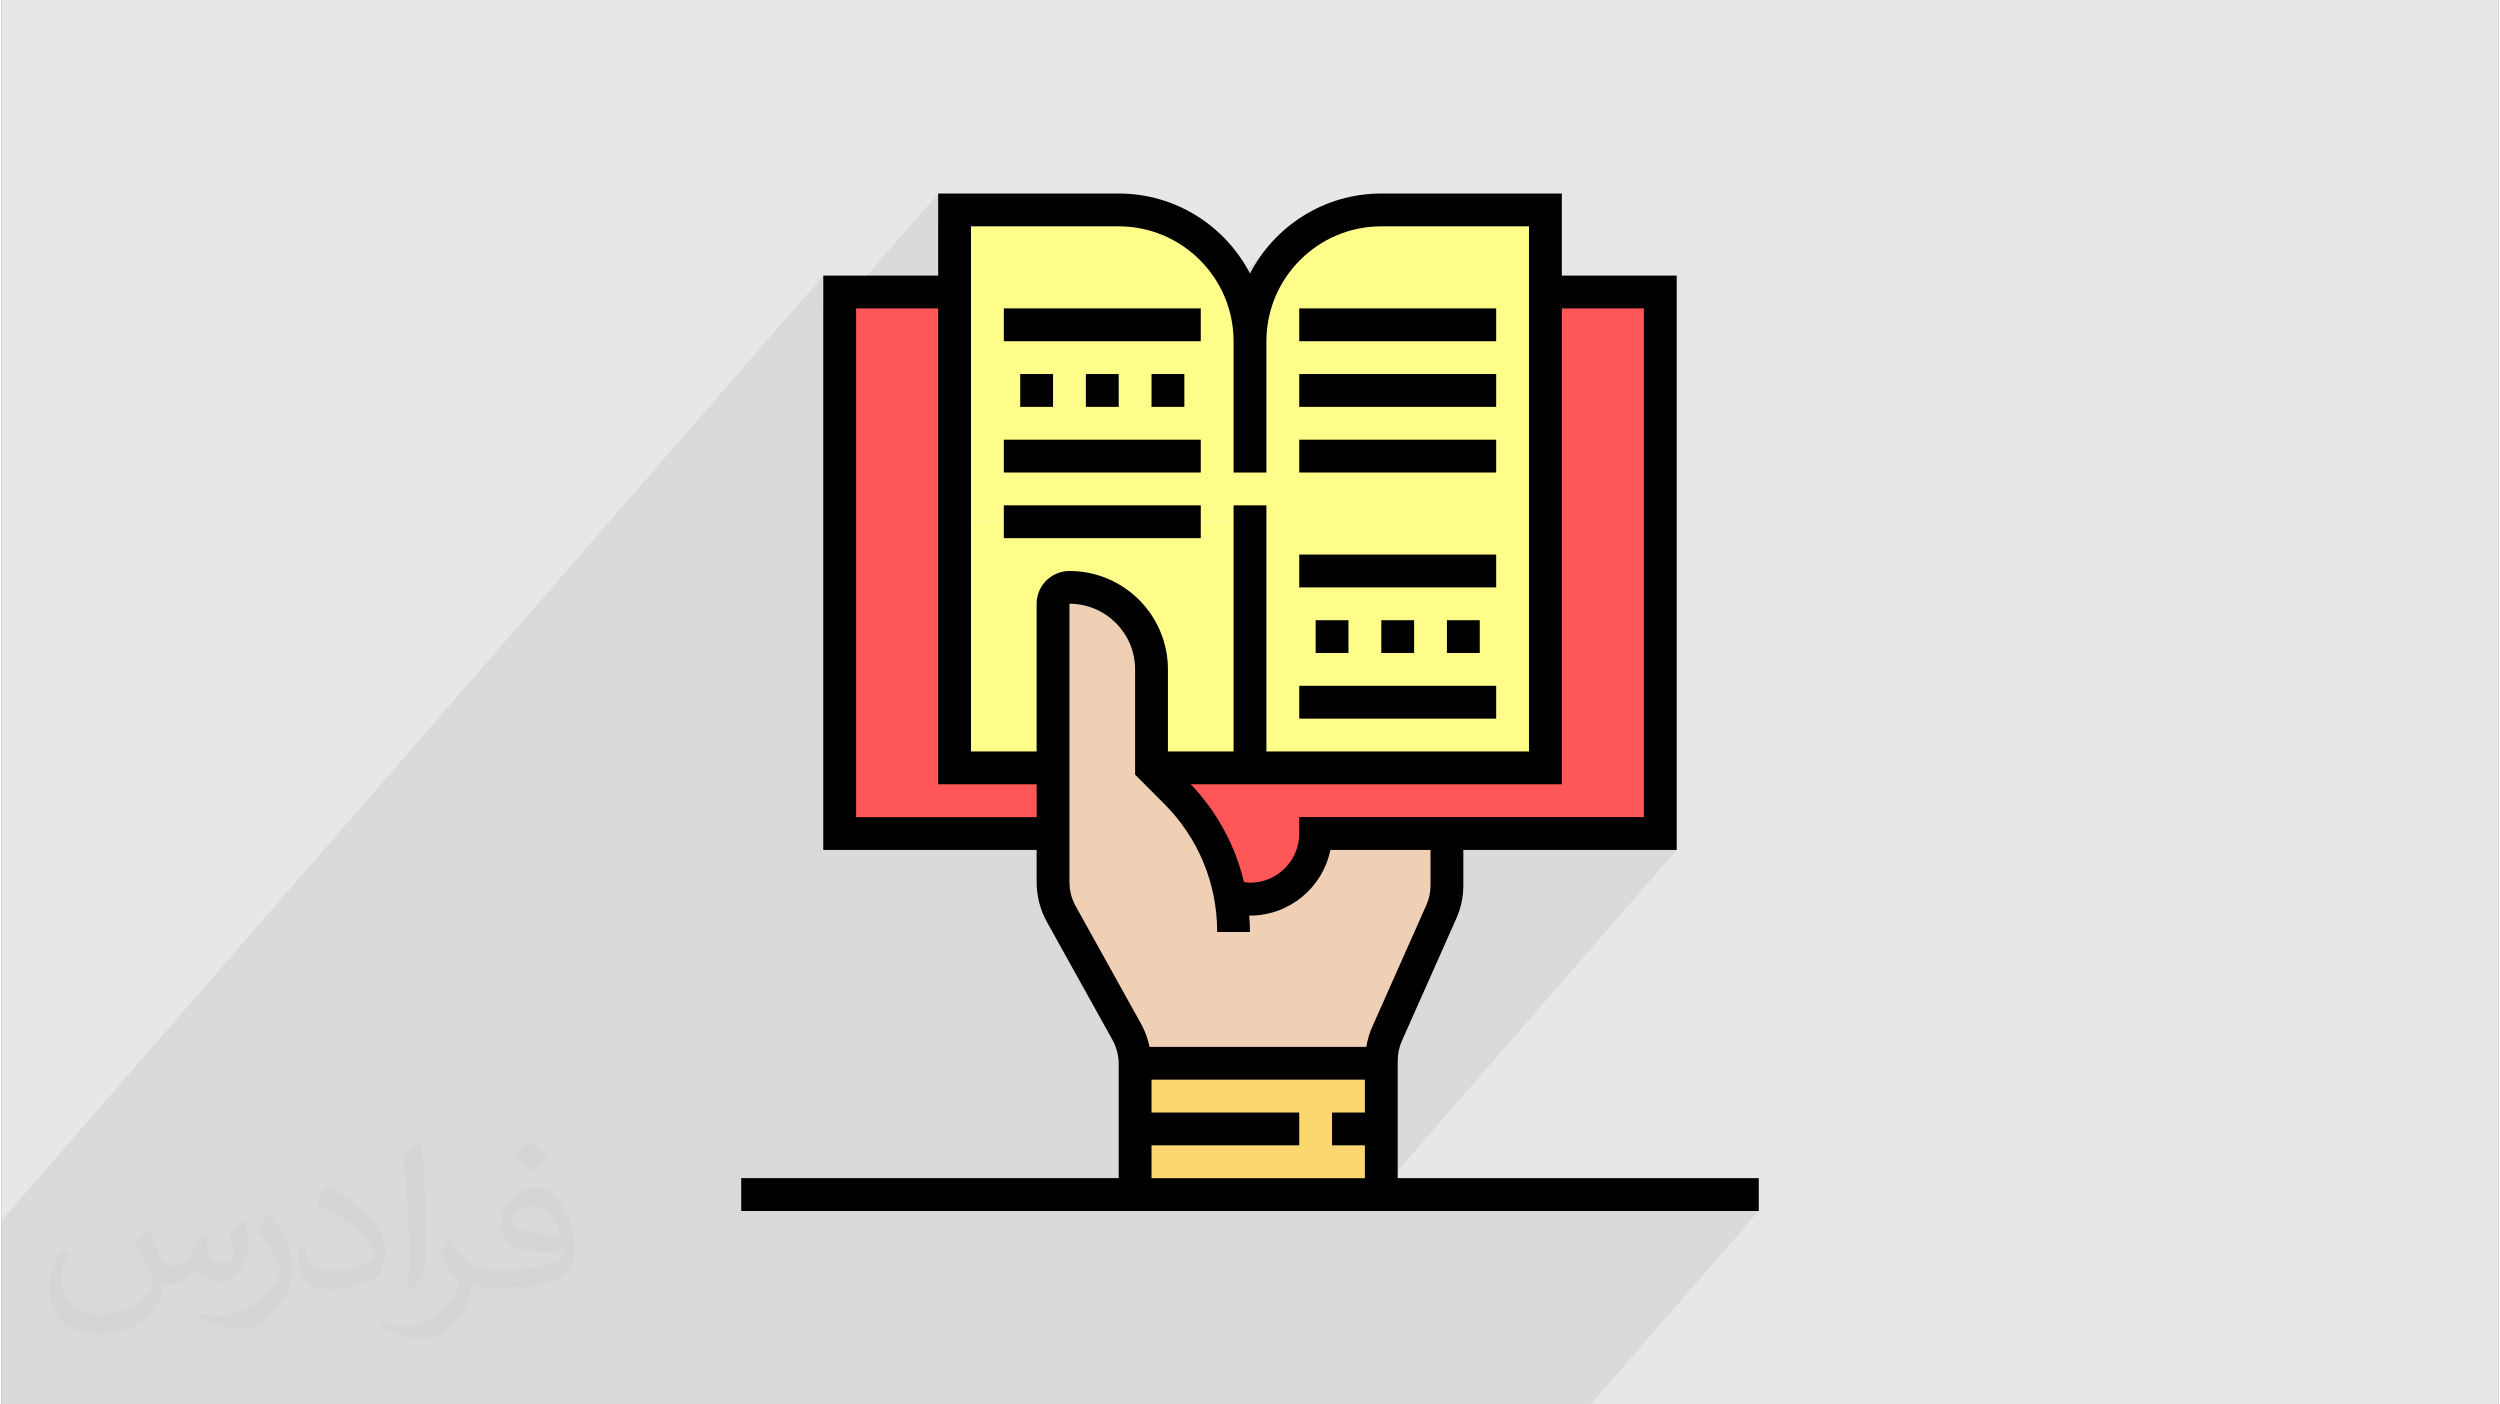
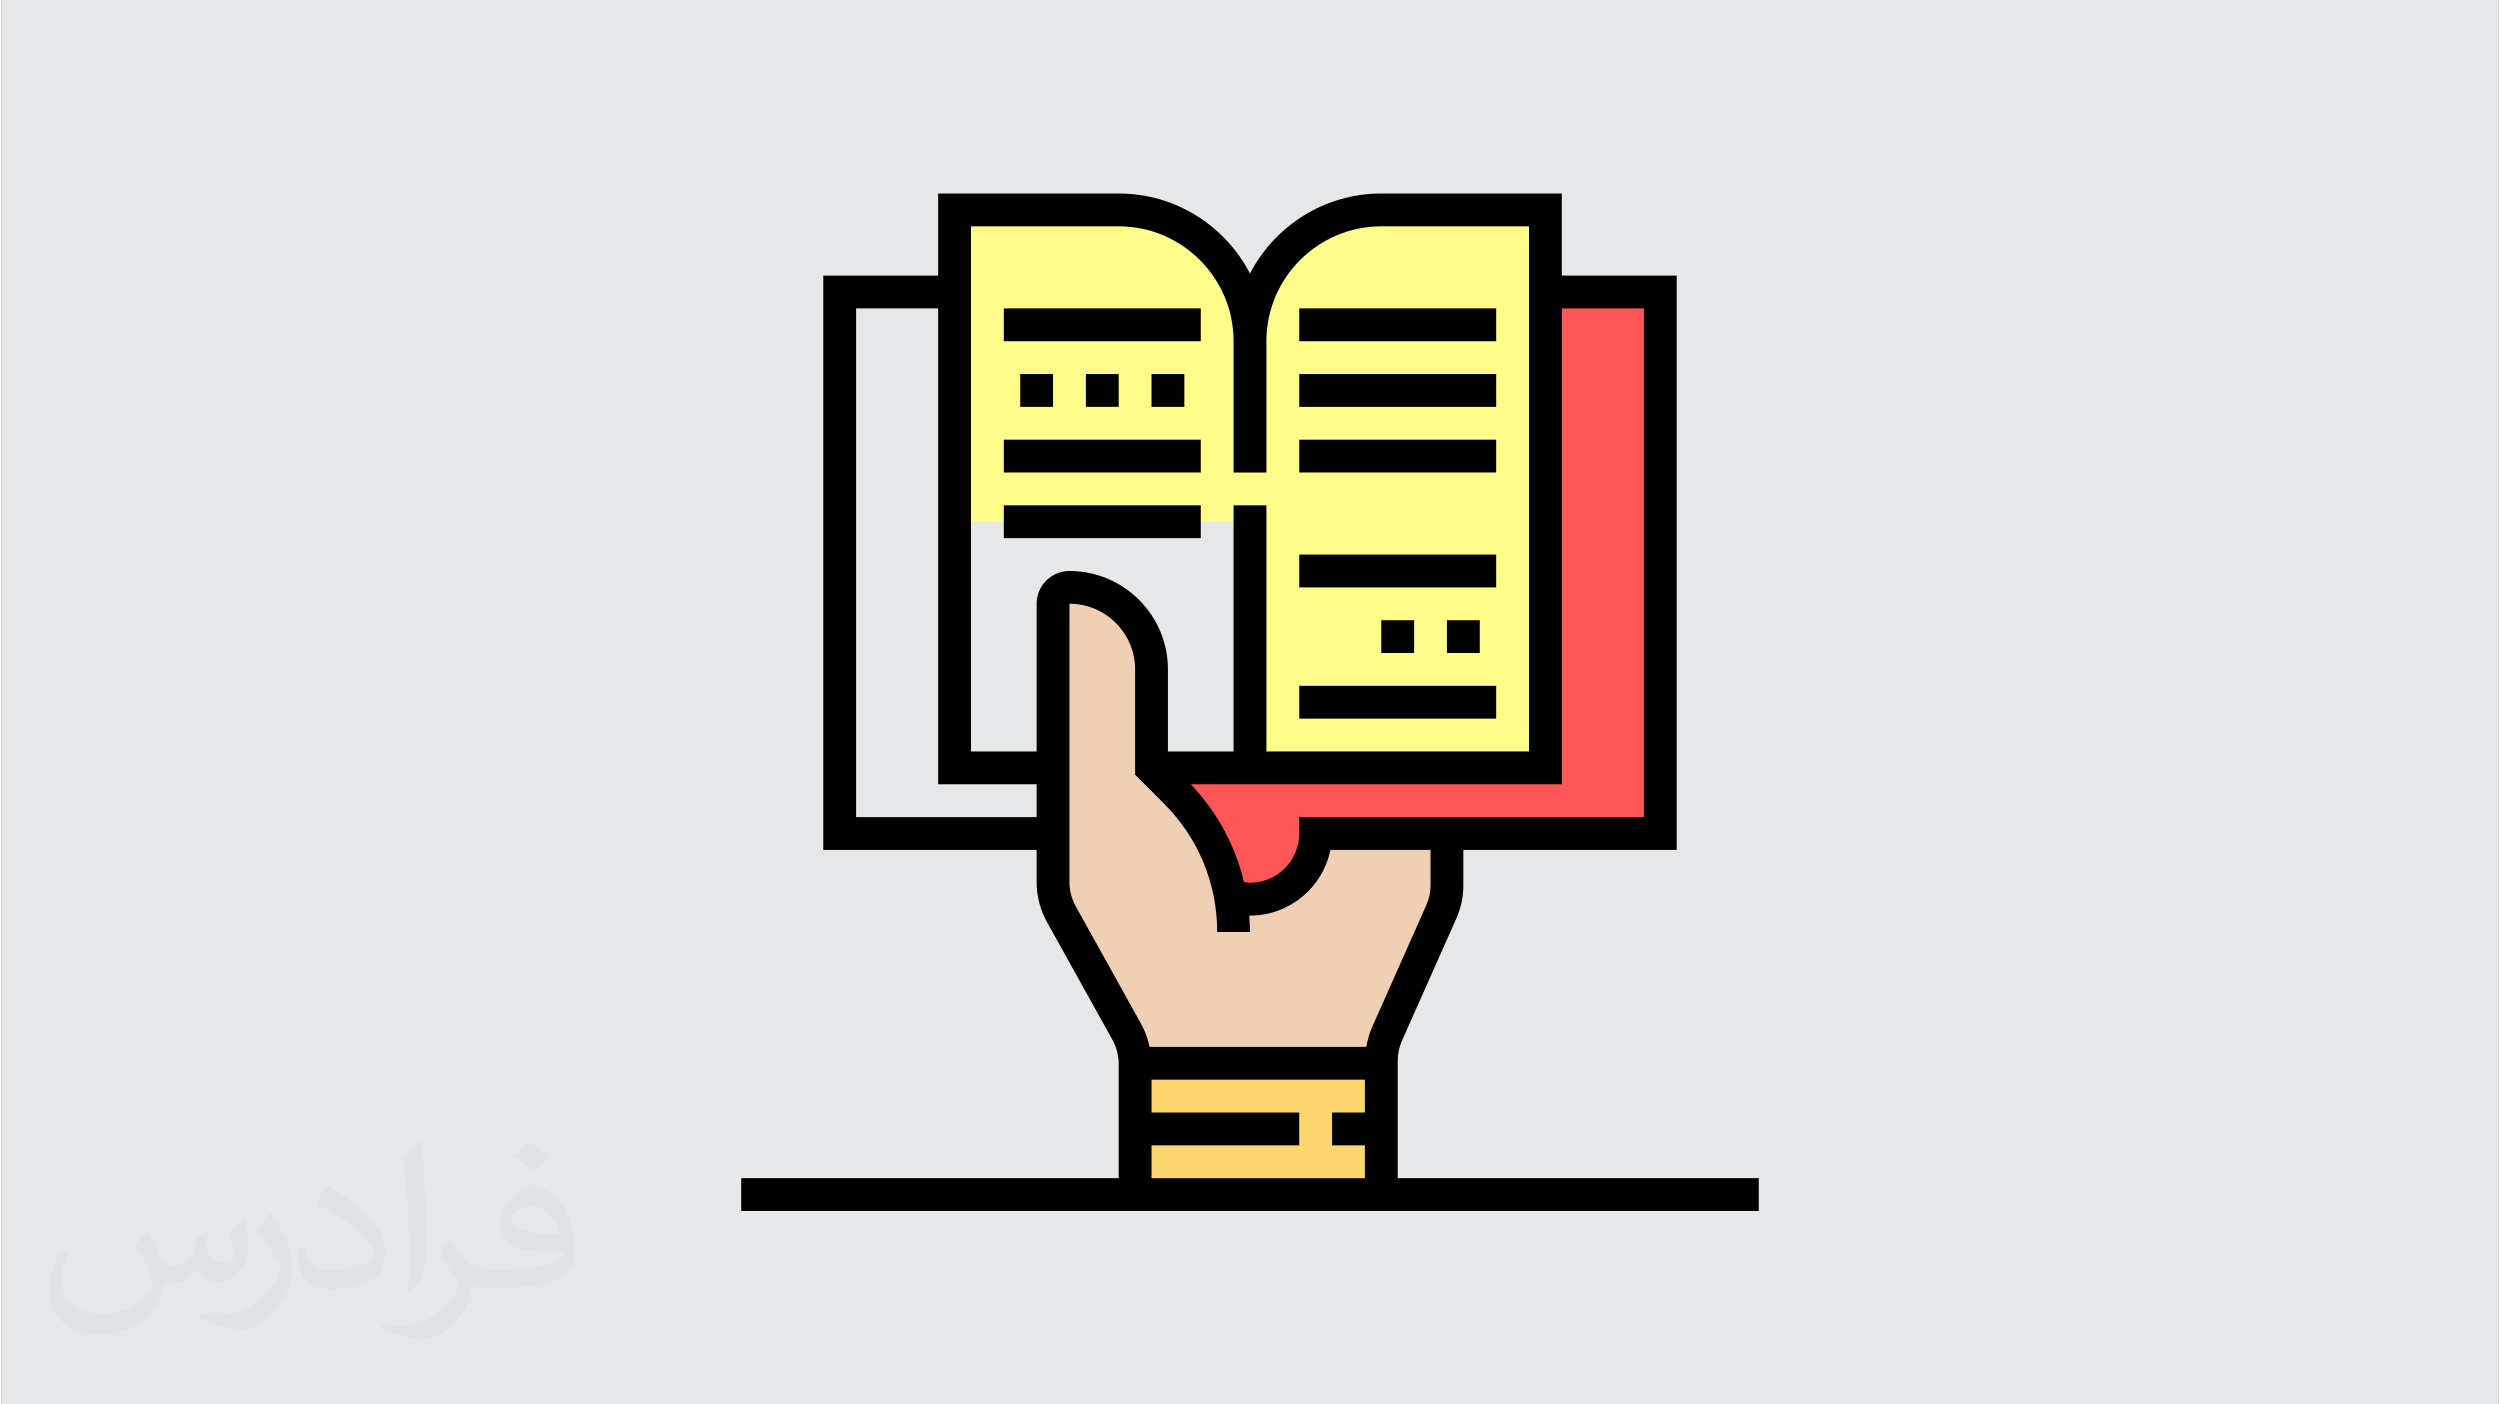
<svg xmlns="http://www.w3.org/2000/svg" xml:space="preserve" width="356px" height="200px" version="1.0" shape-rendering="geometricPrecision" text-rendering="geometricPrecision" image-rendering="optimizeQuality" fill-rule="evenodd" clip-rule="evenodd" viewBox="0 0 35600 20025">
  <rect x="0" y="0" width="35600" height="20025" fill="#808080" stroke="none" />
  <g id="Layer_x0020_1">
    <g id="_2600308570256">
      <path fill="#E6E7E8" d="M0 0l35600 0 0 20025 -35600 0 0 -20025z" />
      <path fill="#373435" fill-opacity="0.031" d="M2082 17547c68,104 112,203 155,312 32,64 49,183 199,183 44,0 107,-14 163,-45 63,-33 111,-83 136,-159l60 -202 146 -72 10 10c-20,77 -25,149 -25,206 0,170 146,234 262,234 68,0 129,-34 129,-95 0,-81 -34,-217 -78,-339 68,-68 136,-136 214,-191l12 6c34,144 53,287 53,381 0,93 -41,196 -75,264 -70,132 -194,238 -344,238 -114,0 -241,-58 -328,-163l-5 0c-82,101 -209,193 -412,193l-63 0c-10,134 -39,229 -83,314 -121,237 -480,404 -818,404 -470,0 -706,-272 -706,-633 0,-223 73,-431 185,-578l92 38c-70,134 -117,262 -117,385 0,338 275,499 592,499 294,0 658,-187 724,-404 -25,-237 -114,-348 -250,-565 41,-72 94,-144 160,-221l12 0 0 0zm5421 -1274c99,62 196,136 291,221 -53,74 -119,142 -201,202 -95,-77 -190,-143 -287,-213 66,-74 131,-146 197,-210l0 0zm51 926c-160,0 -291,105 -291,183 0,168 320,219 703,217 -48,-196 -216,-400 -412,-400zm-359 895c208,0 390,-6 529,-41 155,-39 286,-118 286,-171 0,-15 0,-31 -5,-46 -87,8 -187,8 -274,8 -282,0 -498,-64 -583,-222 -21,-44 -36,-93 -36,-149 0,-152 66,-303 182,-406 97,-85 204,-138 313,-138 197,0 354,158 464,408 60,136 101,293 101,491 0,132 -36,243 -118,326 -153,148 -435,204 -867,204l-196 0 0 0 -51 0c-107,0 -184,-19 -245,-66l-10 0c3,25 5,50 5,72 0,97 -32,221 -97,320 -192,287 -400,410 -580,410 -182,0 -405,-70 -606,-161l36 -70c65,27 155,46 279,46 325,0 752,-314 805,-619 -12,-25 -34,-58 -65,-93 -95,-113 -155,-208 -211,-307 48,-95 92,-171 133,-239l17 -2c139,282 265,445 546,445l44 0 0 0 204 0 0 0zm-1408 299c24,-130 26,-276 26,-413l0 -202c0,-377 -48,-926 -87,-1282 68,-75 163,-161 238,-219l22 6c51,450 63,972 63,1452 0,126 -5,250 -17,340 -7,114 -73,201 -214,332l-31 -14 0 0zm-1449 -596c7,177 94,318 398,318 189,0 349,-50 526,-135 32,-14 49,-33 49,-49 0,-111 -85,-258 -228,-392 -139,-126 -323,-237 -495,-311 -59,-25 -78,-52 -78,-77 0,-51 68,-158 124,-235l19 -2c197,103 417,256 580,427 148,157 240,316 240,489 0,128 -39,250 -102,361 -216,109 -446,192 -674,192 -277,0 -466,-130 -466,-436 0,-33 0,-84 12,-150l95 0 0 0zm-501 -503l172 278c63,103 122,215 122,392l0 227c0,183 -117,379 -306,573 -148,132 -279,188 -400,188 -180,0 -386,-56 -624,-159l27 -70c75,21 162,37 269,37 342,-2 692,-252 852,-557 19,-35 26,-68 26,-90 0,-36 -19,-75 -34,-110 -87,-165 -184,-315 -291,-453 56,-89 112,-174 173,-258l14 2z" />
-       <path fill="#373435" fill-opacity="0.078" d="M18409 3823l-568 653 43 -168 63 -172 79 -164 94 -154 107 -144 -707 813 -28 -109 -32 -87 340 -391 70 -124 78 -119 85 -114 -596 686 0 -1 -69 -143 -82 -136 -95 -126 -105 -116 -117 -106 -126 -94 -135 -82 -143 -69 -151 -56 -156 -40 -163 -25 -167 -8 -2106 0 -234 269 0 -503 -234 269 0 -503 -1404 1614 0 -210 -234 269 0 -503 -11716 13471 0 503 0 210 0 293 0 210 0 503 0 164 0 742 698 0 620 0 428 0 468 0 112 0 295 0 20 0 41 0 458 0 10 0 356 0 41 0 10 0 61 0 81 0 77 0 137 0 93 0 80 0 232 0 63 0 112 0 122 0 64 0 150 0 11 0 30 0 31 0 9 0 78 0 74 0 32 0 40 0 163 0 244 0 153 0 30 0 285 0 210 0 136 0 61 0 61 0 61 0 112 0 11 0 192 0 245 0 70 0 113 0 194 0 243 0 22 0 142 0 30 0 50 0 163 0 22 0 69 0 65 0 221 0 30 0 122 0 95 0 173 0 17 0 71 0 124 0 7 0 124 0 81 0 122 0 10 0 112 0 163 0 132 0 21 0 40 0 468 0 356 0 51 0 61 0 295 0 41 0 16 0 3 0 37 0 46 0 10 0 20 0 181 0 3 0 113 0 9 0 48 0 21 0 32 0 174 0 3 0 7 0 16 0 113 0 200 0 99 0 29 0 378 0 29 0 317 0 61 0 345 0 31 0 31 0 90 0 285 0 153 0 51 0 252 0 134 0 327 0 142 0 134 0 131 0 60 0 61 0 31 0 376 0 315 0 438 0 61 0 376 0 62 0 5585 0 2400 -2759 -5586 0 204 -234 -62 0 4274 -4914 -438 0 204 -234 -438 0 204 -234 -1577 0 407 -468 0 -6785 -234 269 0 -503 -234 269 0 -1205 -2106 0 -167 8 -163 25 -156 40 -151 56 -143 69 -135 82 -126 94 -117 106 -105 116z" />
      <g>
        <path fill="#FF5757" fill-rule="nonzero" d="M18736 11884c0,518 -419,936 -936,936 -82,0 -159,-9 -234,-30l-44 9c-99,-566 -370,-1095 -784,-1509l-342 -342 5616 0 0 -6785 1638 0 0 7721 -4914 0z" />
-         <path fill="#FF5757" fill-rule="nonzero" d="M14992 10948l0 936 -3042 0 0 -7721 1638 0 0 6785 1404 0z" />
-         <path fill="#FFFD8A" fill-rule="nonzero" d="M17800 7439l0 3509 -1404 0 0 -1403c0,-323 -131,-616 -342,-829 -213,-210 -505,-341 -828,-341 -129,0 -234,105 -234,233l0 2340 -1404 0 0 -3509 4212 0z" />
        <path fill="#FFFD8A" fill-rule="nonzero" d="M17800 7205l0 -2340c0,-1035 838,-1872 1872,-1872l2340 0 0 7955 -4212 0 0 -3743z" />
        <path fill="#FFFD8A" fill-rule="nonzero" d="M15928 2993c1034,0 1872,837 1872,1872l0 2574 -4212 0 0 -4446 2340 0z" />
        <path fill="#FCD770" fill-rule="nonzero" d="M16162 17032l3510 0 0 -1872 -3510 0 0 1872z" />
        <path fill="#F0D0B4" fill-rule="nonzero" d="M17522 12799l44 -9c75,21 152,30 234,30 517,0 936,-418 936,-936l1872 0 0 737c0,132 -28,260 -80,382l-777 1741c-51,122 -79,250 -79,381l0 35 -3510 0c-2,-156 -42,-309 -117,-447l-936 -1680c-77,-140 -117,-297 -117,-456l0 -3969c0,-128 105,-233 234,-233 323,0 615,131 828,341 211,213 342,506 342,829l0 1403 342 342c414,414 685,943 784,1509z" />
        <path fill="black" fill-rule="nonzero" d="M19906 16798l0 -1673c0,-99 20,-195 60,-285l775 -1743c67,-150 101,-310 101,-475l0 -504 3042 0 0 -8189 -1638 0 0 -1170 -2574 0c-814,0 -1521,464 -1872,1141 -351,-677 -1058,-1141 -1872,-1141l-2574 0 0 1170 -1638 0 0 8189 3042 0 0 460c0,198 51,395 147,568l935 1682c57,104 88,222 88,341l0 1629 -5382 0 0 468 14508 0 0 -468 -5148 0zm3510 -12401l0 7253 -4914 0 0 234c0,387 -315,702 -702,702 -29,0 -58,-7 -87,-11 -123,-519 -381,-997 -757,-1393l5290 0 0 -6785 1170 0zm-9594 -1170l2106 0c903,0 1638,735 1638,1638l0 1872 468 0 0 -1872c0,-903 735,-1638 1638,-1638l2106 0 0 7487 -3744 0 0 -3509 -468 0 0 3509 -936 0 0 -1169c0,-775 -630,-1404 -1404,-1404 -258,0 -468,209 -468,467l0 2106 -936 0 0 -7487zm-1638 8423l0 -7253 1170 0 0 6785 1404 0 0 468 -2574 0zm3130 1269c-57,-104 -88,-222 -88,-341l0 -3970c516,0 936,420 936,937l0 1500 411 412c490,489 759,1139 759,1831l468 0c0,-79 -6,-156 -11,-234 3,0 7,0 11,0 565,0 1038,-402 1146,-936l1428 0 0 504c0,99 -20,195 -61,285l-774 1742c-40,89 -64,183 -81,277l-3090 0c-24,-113 -63,-223 -119,-325l-935 -1682zm1082 3411l2106 0 0 -468 -2106 0 0 -468 3042 0 0 468 -468 0 0 468 468 0 0 468 -3042 0 0 -468z" />
        <path fill="black" fill-rule="nonzero" d="M19672 9310l468 0 0 -467 -468 0 0 467z" />
        <path fill="black" fill-rule="nonzero" d="M20608 9310l468 0 0 -467 -468 0 0 467z" />
-         <path fill="black" fill-rule="nonzero" d="M18736 9310l468 0 0 -467 -468 0 0 467z" />
        <path fill="black" fill-rule="nonzero" d="M18502 10246l2808 0 0 -468 -2808 0 0 468z" />
        <path fill="black" fill-rule="nonzero" d="M18502 8375l2808 0 0 -468 -2808 0 0 468z" />
        <path fill="black" fill-rule="nonzero" d="M18502 6737l2808 0 0 -468 -2808 0 0 468z" />
        <path fill="black" fill-rule="nonzero" d="M18502 5801l2808 0 0 -468 -2808 0 0 468z" />
        <path fill="black" fill-rule="nonzero" d="M18502 4865l2808 0 0 -468 -2808 0 0 468z" />
        <path fill="black" fill-rule="nonzero" d="M15460 5801l468 0 0 -468 -468 0 0 468z" />
        <path fill="black" fill-rule="nonzero" d="M16396 5801l468 0 0 -468 -468 0 0 468z" />
        <path fill="black" fill-rule="nonzero" d="M14524 5801l468 0 0 -468 -468 0 0 468z" />
        <path fill="black" fill-rule="nonzero" d="M14290 4865l2808 0 0 -468 -2808 0 0 468z" />
        <path fill="black" fill-rule="nonzero" d="M14290 6737l2808 0 0 -468 -2808 0 0 468z" />
        <path fill="black" fill-rule="nonzero" d="M14290 7673l2808 0 0 -468 -2808 0 0 468z" />
      </g>
    </g>
  </g>
</svg>